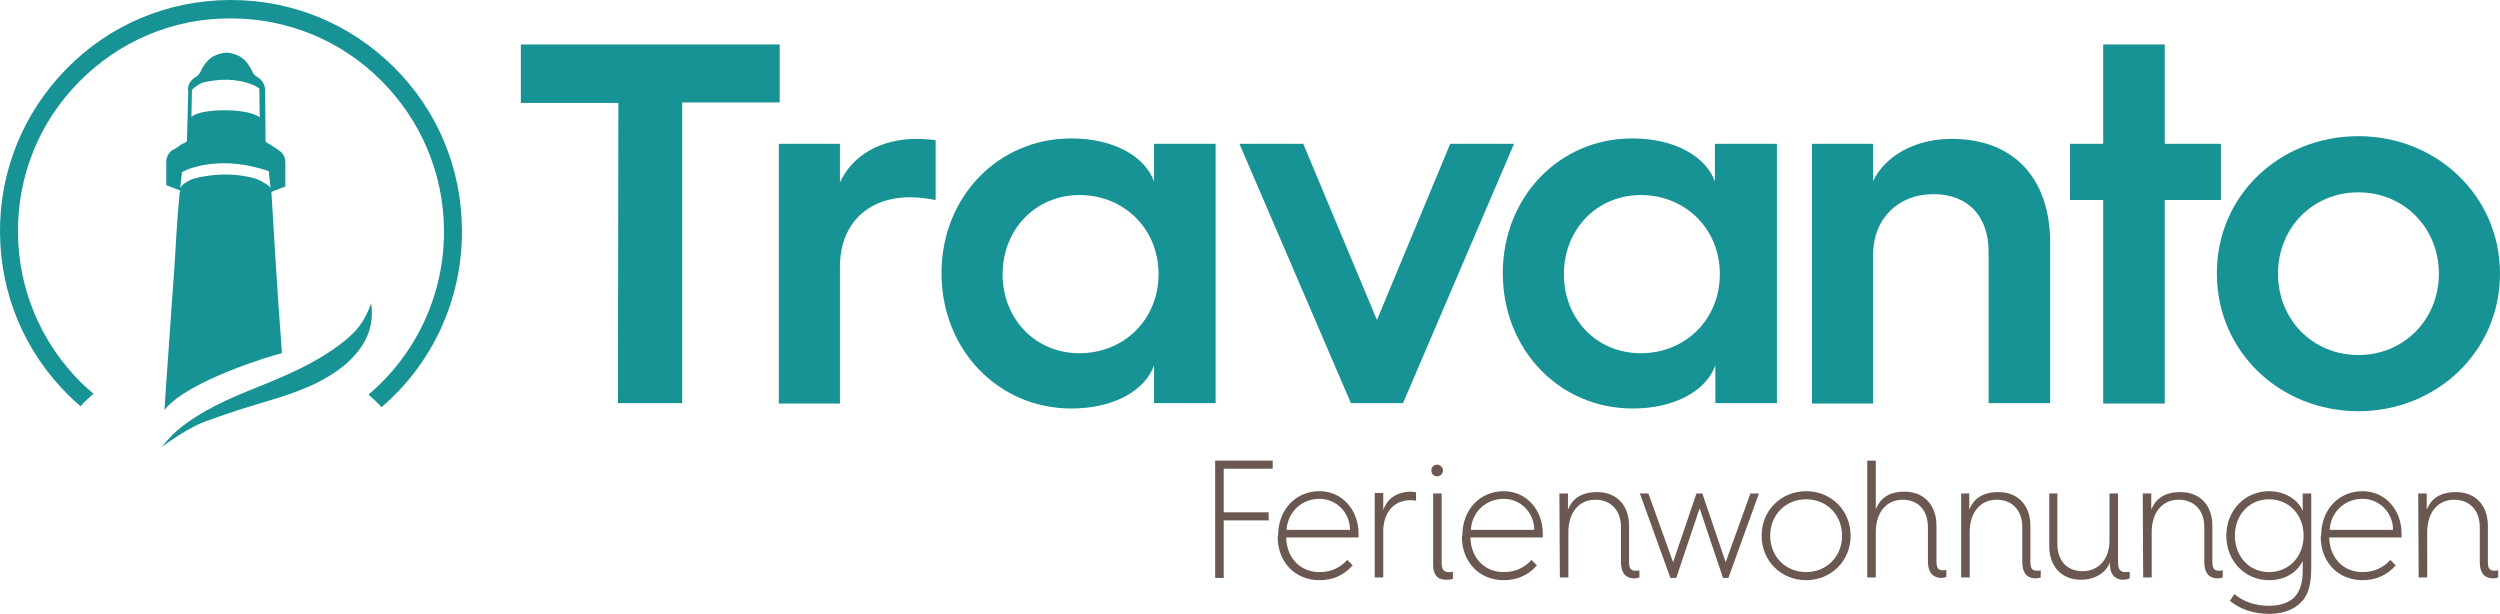
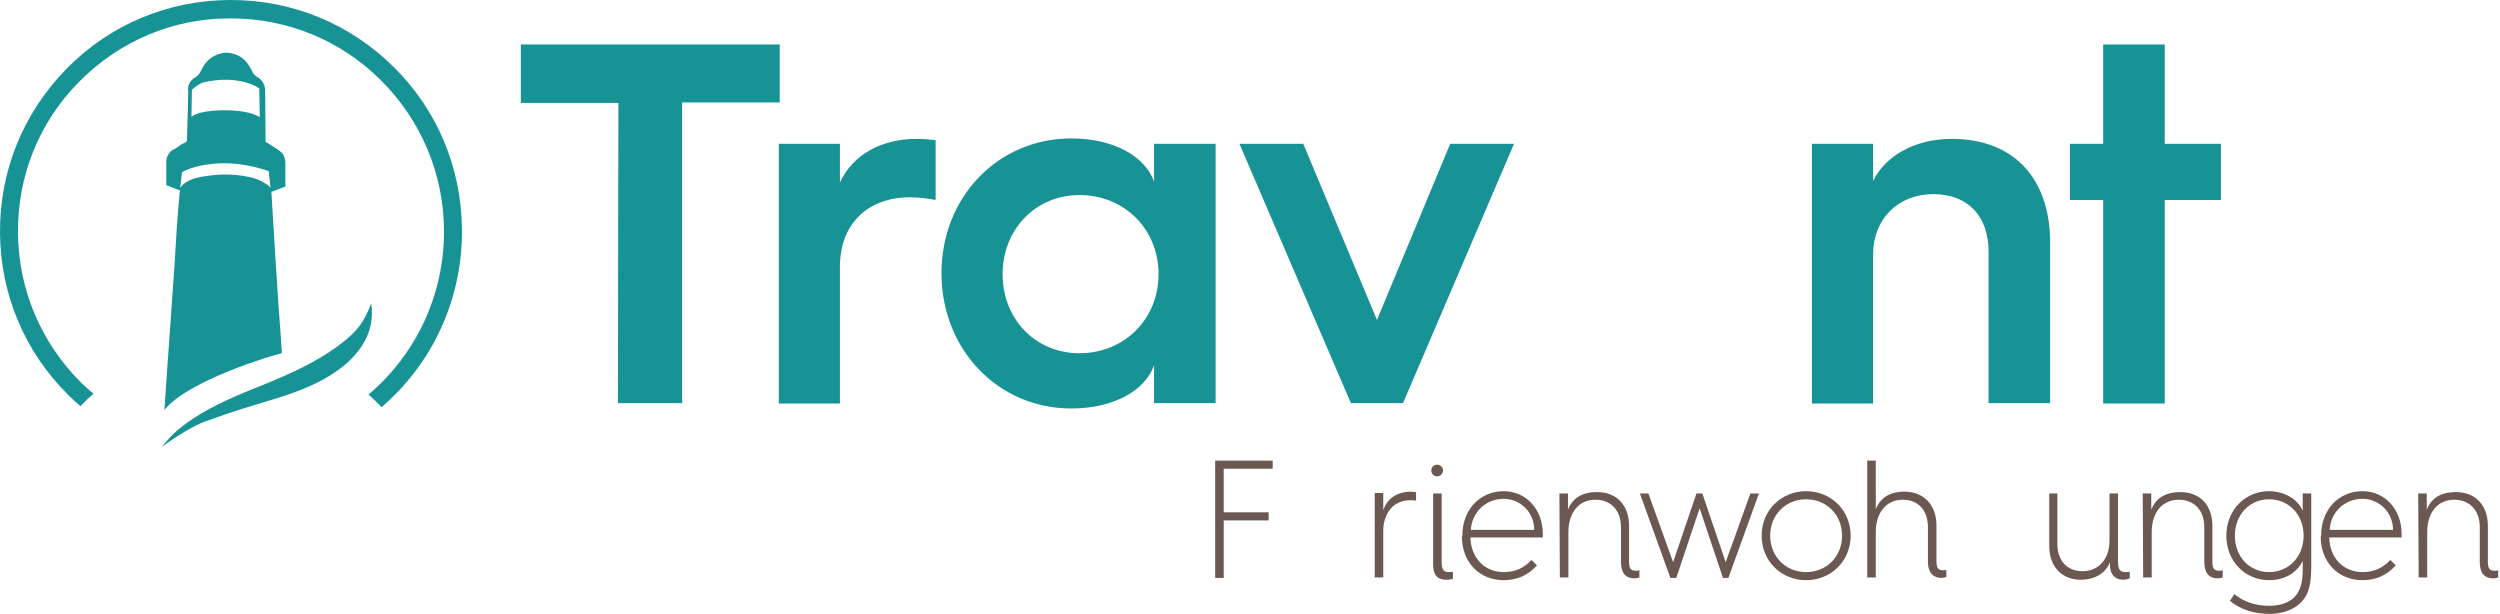
<svg xmlns="http://www.w3.org/2000/svg" version="1.1" id="Ebene_1" x="0px" y="0px" viewBox="0 0 556.3 136.6" style="enable-background:new 0 0 556.3 136.6;" xml:space="preserve">
  <style type="text/css"> .st0{fill:#179396;} .st1{fill:#6B5850;} </style>
  <g>
    <path class="st0" d="M137.6,22.9h-21.7v-13h57.6v12.9h-21.7v66.9h-14.3L137.6,22.9L137.6,22.9z" />
    <path class="st0" d="M173.3,32h13.6v8.6c2.8-6,8.9-9.7,17.2-9.7c1.5,0,3.6,0.2,4.1,0.3v13.3c-1.6-0.3-3.6-0.6-5.7-0.6 c-9.5,0-15.6,6-15.6,15.5v30.4h-13.6V32z" />
    <path class="st0" d="M238.4,30.8c9.7,0,16.5,4.2,18.4,9.6V32h13.7v57.7h-13.7v-8.4c-1.9,5.4-8.7,9.6-18.4,9.6 c-16.3,0-28.9-13.1-28.9-30.1S222.1,30.8,238.4,30.8z M240.2,78.6c10,0,17.6-7.6,17.6-17.6c0-10.1-7.7-17.6-17.6-17.6 c-9.7,0-17.1,7.6-17.1,17.6C223.1,71,230.4,78.6,240.2,78.6z" />
    <path class="st0" d="M275.8,32H290l16.4,39.2L322.7,32h14.2l-24.7,57.7h-11.6L275.8,32z" />
-     <path class="st0" d="M363.2,30.8c9.7,0,16.5,4.2,18.4,9.6V32h13.8v57.7h-13.7v-8.4c-1.9,5.4-8.7,9.6-18.4,9.6 c-16.3,0-28.9-13.1-28.9-30.1S347,30.8,363.2,30.8z M365.1,78.6c10,0,17.6-7.6,17.6-17.6c0-10.1-7.7-17.6-17.6-17.6 C355.4,43.4,348,51,348,61S355.3,78.6,365.1,78.6z" />
    <path class="st0" d="M403.2,32h13.6v8.3c2.6-5.5,9.2-9.4,17.5-9.4c13.9,0,21.9,8.9,21.9,23.1v35.7h-13.7V56 c0-7.8-4.5-12.8-12.3-12.8s-13.4,5.5-13.4,13.4v33.2h-13.6V32z" />
    <path class="st0" d="M468,44.5h-7.4V32h7.4V9.9h13.7V32h12.5v12.5h-12.5v45.3H468V44.5z" />
-     <path class="st0" d="M524.8,30.3c17.4,0,31.5,13.3,31.5,30.6s-14.1,30.6-31.5,30.6c-17.5,0-31.5-13.3-31.5-30.6 C493.2,43.6,507.2,30.3,524.8,30.3z M524.8,79c10.1,0,17.9-7.9,17.9-18.1s-7.8-18.1-17.9-18.1c-10.2,0-17.9,7.9-17.9,18.1 S514.6,79,524.8,79z" />
    <g>
      <g>
        <path class="st1" d="M270.4,102.5h12.8v1.8h-10.9v9.7h10v1.8h-10v12.8h-1.9V102.5z" />
-         <path class="st1" d="M284.4,119.2c0-5.9,4-9.9,9.2-9.9c5.1,0,8.7,4.2,8.7,9.4c0,0,0,0.6,0,0.9h-16.1c0.1,4.5,3.1,7.7,7.4,7.7 c2.7,0,4.6-1,6.2-2.7l1.2,1.2c-2.1,2.4-4.7,3.3-7.4,3.3c-5.4,0-9.3-4-9.3-9.7L284.4,119.2L284.4,119.2z M300.4,117.9 c0-3.8-3-6.9-6.8-6.9c-4,0-7.1,3-7.3,6.9H300.4z" />
        <path class="st1" d="M315.1,109.5v1.9c-0.2,0-0.7-0.1-1.2-0.1c-4.1,0-6.1,3.2-6.1,6.9v10.3h-1.9v-18.8h1.9v3.8 c0.8-2.3,2.7-4.1,6.4-4.1C314.5,109.5,314.9,109.5,315.1,109.5z" />
        <path class="st1" d="M318.5,104.7c0-0.8,0.6-1.3,1.3-1.3c0.7,0,1.3,0.6,1.3,1.3s-0.6,1.3-1.3,1.3S318.5,105.5,318.5,104.7z M318.9,109.8h1.9v15.4c0,1.4,0.4,2.1,1.5,2.1c0.3,0,0.8,0,1-0.1v1.6c-0.5,0.2-1,0.2-1.5,0.2c-1.4,0-2.9-0.5-2.9-3.4V109.8z" />
        <path class="st1" d="M325.4,119.2c0-5.9,4-9.9,9.2-9.9c5.1,0,8.7,4.2,8.7,9.4c0,0,0,0.6,0,0.9h-16.1c0.1,4.5,3.1,7.7,7.4,7.7 c2.7,0,4.6-1,6.2-2.7l1.2,1.2c-2.1,2.4-4.7,3.3-7.4,3.3c-5.4,0-9.3-4-9.3-9.7L325.4,119.2L325.4,119.2z M341.4,117.9 c0-3.8-3-6.9-6.8-6.9c-4,0-7.1,3-7.3,6.9H341.4z" />
        <path class="st1" d="M347,109.8h1.9v3.6c0.9-2.2,2.7-3.9,6.5-3.9c4.3,0,7.1,2.9,7.1,7.5v7.9c0,1.5,0.3,2.1,1.5,2.1 c0.3,0,0.5,0,0.8-0.1v1.6c-0.4,0.1-0.7,0.2-1.1,0.2c-1.6,0-3-0.8-3-3.7v-7.7c0-3.8-2.3-6.1-5.7-6.1c-3.7,0-6,2.9-6,7.2v10.1h-1.9 L347,109.8L347,109.8z" />
        <path class="st1" d="M364.9,109.8h1.9l5.5,15.3l5.2-15.3h1.3l5.2,15.3l5.5-15.3h1.9l-6.8,18.8h-1.2l-5.2-15.5l-5.2,15.5h-1.3 L364.9,109.8z" />
        <path class="st1" d="M401.9,109.3c5.5,0,9.9,4.2,9.9,9.9s-4.4,9.9-9.9,9.9s-9.9-4.2-9.9-9.9S396.4,109.3,401.9,109.3z M401.9,127.3c4.6,0,8-3.5,8-8.1s-3.4-8.1-8-8.1s-8,3.5-8,8.1S397.3,127.3,401.9,127.3z" />
        <path class="st1" d="M415.5,102.5h1.9v10.8c0.9-2.2,2.7-3.9,6.4-3.9c4.2,0,7.1,2.9,7.1,7.5v7.9c0,1.5,0.3,2.1,1.5,2.1 c0.2,0,0.4,0,0.7-0.1v1.6c-0.4,0.1-0.7,0.2-1.1,0.2c-1.5,0-3-0.8-3-3.7v-7.6c0-3.8-2.2-6.1-5.6-6.1c-3.7,0-6,2.9-6,7.2v10.1h-1.9 V102.5z" />
-         <path class="st1" d="M436.3,109.8h1.9v3.6c0.9-2.2,2.7-3.9,6.5-3.9c4.3,0,7.1,2.9,7.1,7.5v7.9c0,1.5,0.3,2.1,1.5,2.1 c0.3,0,0.5,0,0.8-0.1v1.6c-0.4,0.1-0.7,0.2-1.1,0.2c-1.6,0-3-0.8-3-3.7v-7.7c0-3.8-2.3-6.1-5.7-6.1c-3.7,0-6,2.9-6,7.2v10.1h-1.9 v-18.7H436.3z" />
        <path class="st1" d="M455.9,109.8h1.9V121c0,3.8,2.2,6.1,5.6,6.1c3.7,0,6-2.8,6-6.8v-10.5h1.9V125c0,1.6,0.4,2.3,1.6,2.3 c0.3,0,0.8,0,1-0.1v1.5c-0.5,0.2-1,0.3-1.6,0.3c-1.2,0-2.8-0.8-2.8-3.4v-0.5c-0.7,2-2.9,3.9-6.5,3.9c-4.2,0-7-2.9-7-7.5v-11.7 H455.9z" />
        <path class="st1" d="M476.8,109.8h1.9v3.6c0.9-2.2,2.7-3.9,6.5-3.9c4.3,0,7.1,2.9,7.1,7.5v7.9c0,1.5,0.3,2.1,1.5,2.1 c0.3,0,0.5,0,0.8-0.1v1.6c-0.4,0.1-0.7,0.2-1.1,0.2c-1.6,0-3-0.8-3-3.7v-7.7c0-3.8-2.3-6.1-5.7-6.1c-3.7,0-6,2.9-6,7.2v10.1h-1.9 L476.8,109.8L476.8,109.8z" />
        <path class="st1" d="M504.9,134.8c2.1,0,4-0.5,5.3-1.6c1.9-1.6,2.2-4.2,2.2-6.4v-2c-1.2,2.5-3.8,4.3-7.5,4.3 c-5.3,0-9.5-4.2-9.5-9.9s4.2-9.9,9.5-9.9c3.8,0,6.6,2.1,7.5,4.4v-3.9h1.9v16c0,3.7-0.3,6.7-2.9,8.8c-1.6,1.3-3.9,2-6.4,2 c-3.5,0-6.5-1-8.8-2.9l1-1.5C499.1,133.8,501.7,134.8,504.9,134.8z M504.9,127.3c4.4,0,7.7-3.4,7.7-8.1c0-4.7-3.3-8.1-7.7-8.1 s-7.6,3.5-7.6,8.1S500.5,127.3,504.9,127.3z" />
        <path class="st1" d="M516.5,119.2c0-5.9,4-9.9,9.2-9.9c5.1,0,8.7,4.2,8.7,9.4c0,0,0,0.6,0,0.9h-16.1c0.1,4.5,3.1,7.7,7.4,7.7 c2.7,0,4.6-1,6.2-2.7l1.2,1.2c-2.1,2.4-4.7,3.3-7.4,3.3c-5.4,0-9.3-4-9.3-9.7L516.5,119.2L516.5,119.2z M532.5,117.9 c0-3.8-3-6.9-6.8-6.9c-4,0-7.1,3-7.3,6.9H532.5z" />
        <path class="st1" d="M538.1,109.8h1.9v3.6c0.9-2.2,2.7-3.9,6.5-3.9c4.3,0,7.1,2.9,7.1,7.5v7.9c0,1.5,0.3,2.1,1.5,2.1 c0.3,0,0.5,0,0.8-0.1v1.6c-0.4,0.1-0.7,0.2-1.1,0.2c-1.6,0-3-0.8-3-3.7v-7.7c0-3.8-2.3-6.1-5.7-6.1c-3.7,0-6,2.9-6,7.2v10.1h-1.9 L538.1,109.8L538.1,109.8z" />
      </g>
    </g>
    <g>
      <path class="st0" d="M87.6,14.9C77.9,5.3,65.1,0,51.4,0c-0.1,0-0.3,0-0.4,0C37.3,0.1,24.4,5.5,14.8,15.3S-0.1,38,0,51.8 c0.1,13.7,5.5,26.5,15.2,36.1c0.9,0.9,1.8,1.7,2.7,2.5c0.9-1,1.9-1.9,2.9-2.8c-1-0.8-1.9-1.7-2.8-2.5C9.1,76.2,4.1,64.4,4,51.8 C3.9,39.1,8.7,27.2,17.6,18.2S38.4,4.1,51,4.1c0.1,0,0.2,0,0.4,0C64,4.1,75.9,9,84.8,17.9s13.9,20.7,14,33.3 C98.9,65.8,92.4,79,82,87.8c1,0.9,2,1.8,2.9,2.8c11.1-9.5,18-23.7,17.9-39.4C102.7,37.3,97.3,24.5,87.6,14.9z" />
      <path class="st0" d="M82.6,67.5c-1.5,4-3,6.1-6.5,8.8c-5.5,4.3-11.8,7-18.2,9.6c-6.5,2.6-13,5.3-18.5,9.9 c-1.3,1.1-2.3,2.4-3.4,3.6c0.1,0.1,6-4.6,10.8-6c4.2-1.6,8.6-2.9,12.9-4.2c6.3-1.9,12.4-4,17.5-8.4C81,77.3,83.4,73.2,82.6,67.5z" />
      <path class="st0" d="M39.3,51.4c-0.3,5.1-0.6,10.1-1,15.2c-0.4,6.2-0.9,12.3-1.3,18.5c-0.1,2-0.3,4-0.4,6h0.1 c5.2-6.4,23.7-12,26-12.5c0-0.2,0-0.4,0-0.6c-0.5-6.8-1-13.6-1.4-20.4c-0.3-4.9-0.6-9.8-0.9-14.7c0-0.1,0-0.1,0-0.2l3.1-1.2v-1.1 l0,0c0-1.4,0-2.7,0-4.1c0-1-0.3-1.9-1-2.5c-0.9-0.7-2-1.4-3-2c-0.2-0.1-0.3-0.2-0.4-0.3L59,20.1l0,0c0-1.2-0.6-2.3-1.8-3 c-0.5-0.3-0.9-0.7-1.1-1.3c-0.6-1.2-1.3-2.2-2.2-2.9l0,0l0,0c-1-0.7-2.1-1.1-3.5-1.2l0,0l0,0l0,0l0,0c-2.7,0.2-4.6,1.6-5.7,4.1 c-0.3,0.6-0.6,1-1.1,1.3c-0.9,0.5-1.5,1.3-1.7,2.1l0,0v0.2c-0.1,0.3-0.1,0.6,0,0.9l-0.3,11c-0.1,0.3-0.4,0.5-0.8,0.6 c-0.7,0.3-1.3,0.9-2,1.3l0,0c-1,0.3-1.8,1.6-1.8,2.8c0,1.6,0,3.3,0,4.9c0,0.2,0,0.3,0,0.3l3.1,1.2c0,0.1,0,0.2-0.1,0.3 C39.7,45.6,39.5,48.5,39.3,51.4z M45,18.4c3.7-0.9,7.7-1,11.3,0.5c0.5,0.2,1,0.5,1.4,0.8l0.1,6.4c-0.1-0.1-0.3-0.2-0.5-0.3 c-3-1.7-11.5-1.6-14.1-0.2c-0.2,0.1-0.4,0.3-0.6,0.4l0.1-6C43.5,19.2,44.4,18.7,45,18.4z M40.5,38.3c0.6-0.3,1.2-0.6,1.8-0.8 c4.6-1.5,9.4-1.5,14.1-0.4c1.2,0.3,2.4,0.6,3.4,1l0.4,3.8c-0.1-0.3-0.3-0.5-0.6-0.7c-0.9-0.6-1.9-1.2-2.9-1.5 c-3.6-1-7.3-1.1-11-0.5c-1.6,0.2-3.2,0.6-4.5,1.5c-0.5,0.3-0.8,0.7-1.1,1.1L40.5,38.3z" />
    </g>
  </g>
</svg>